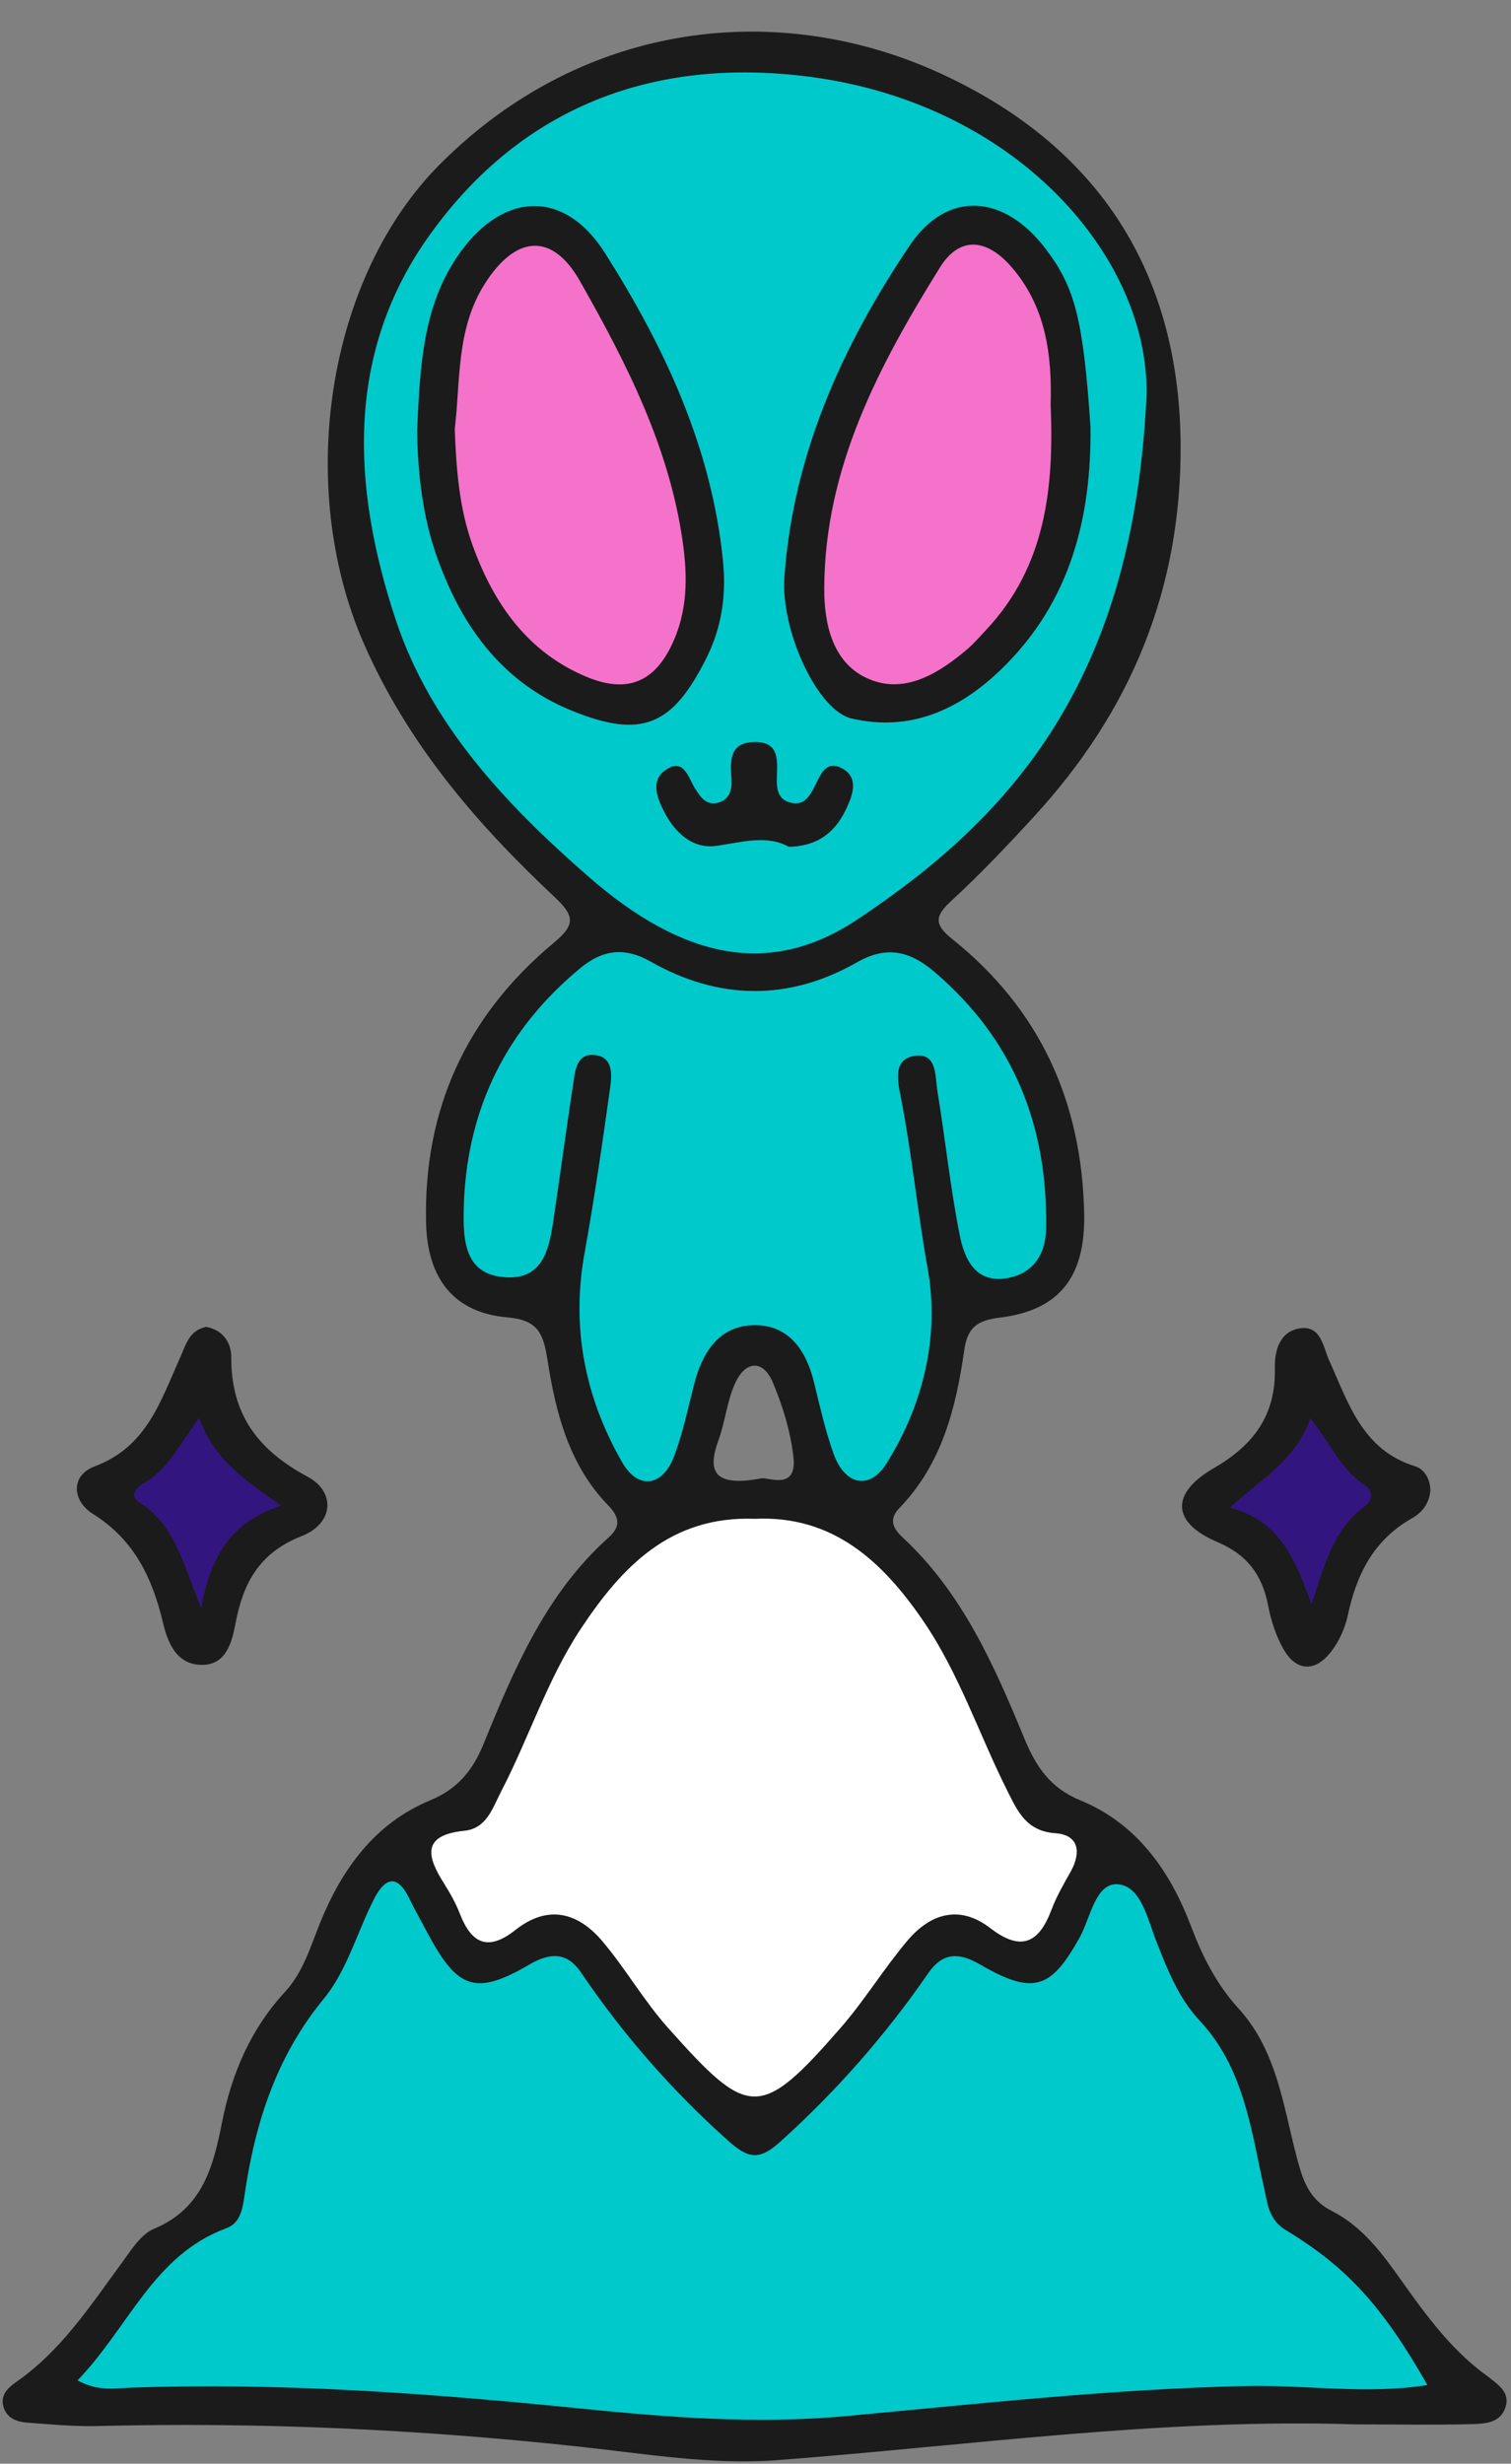
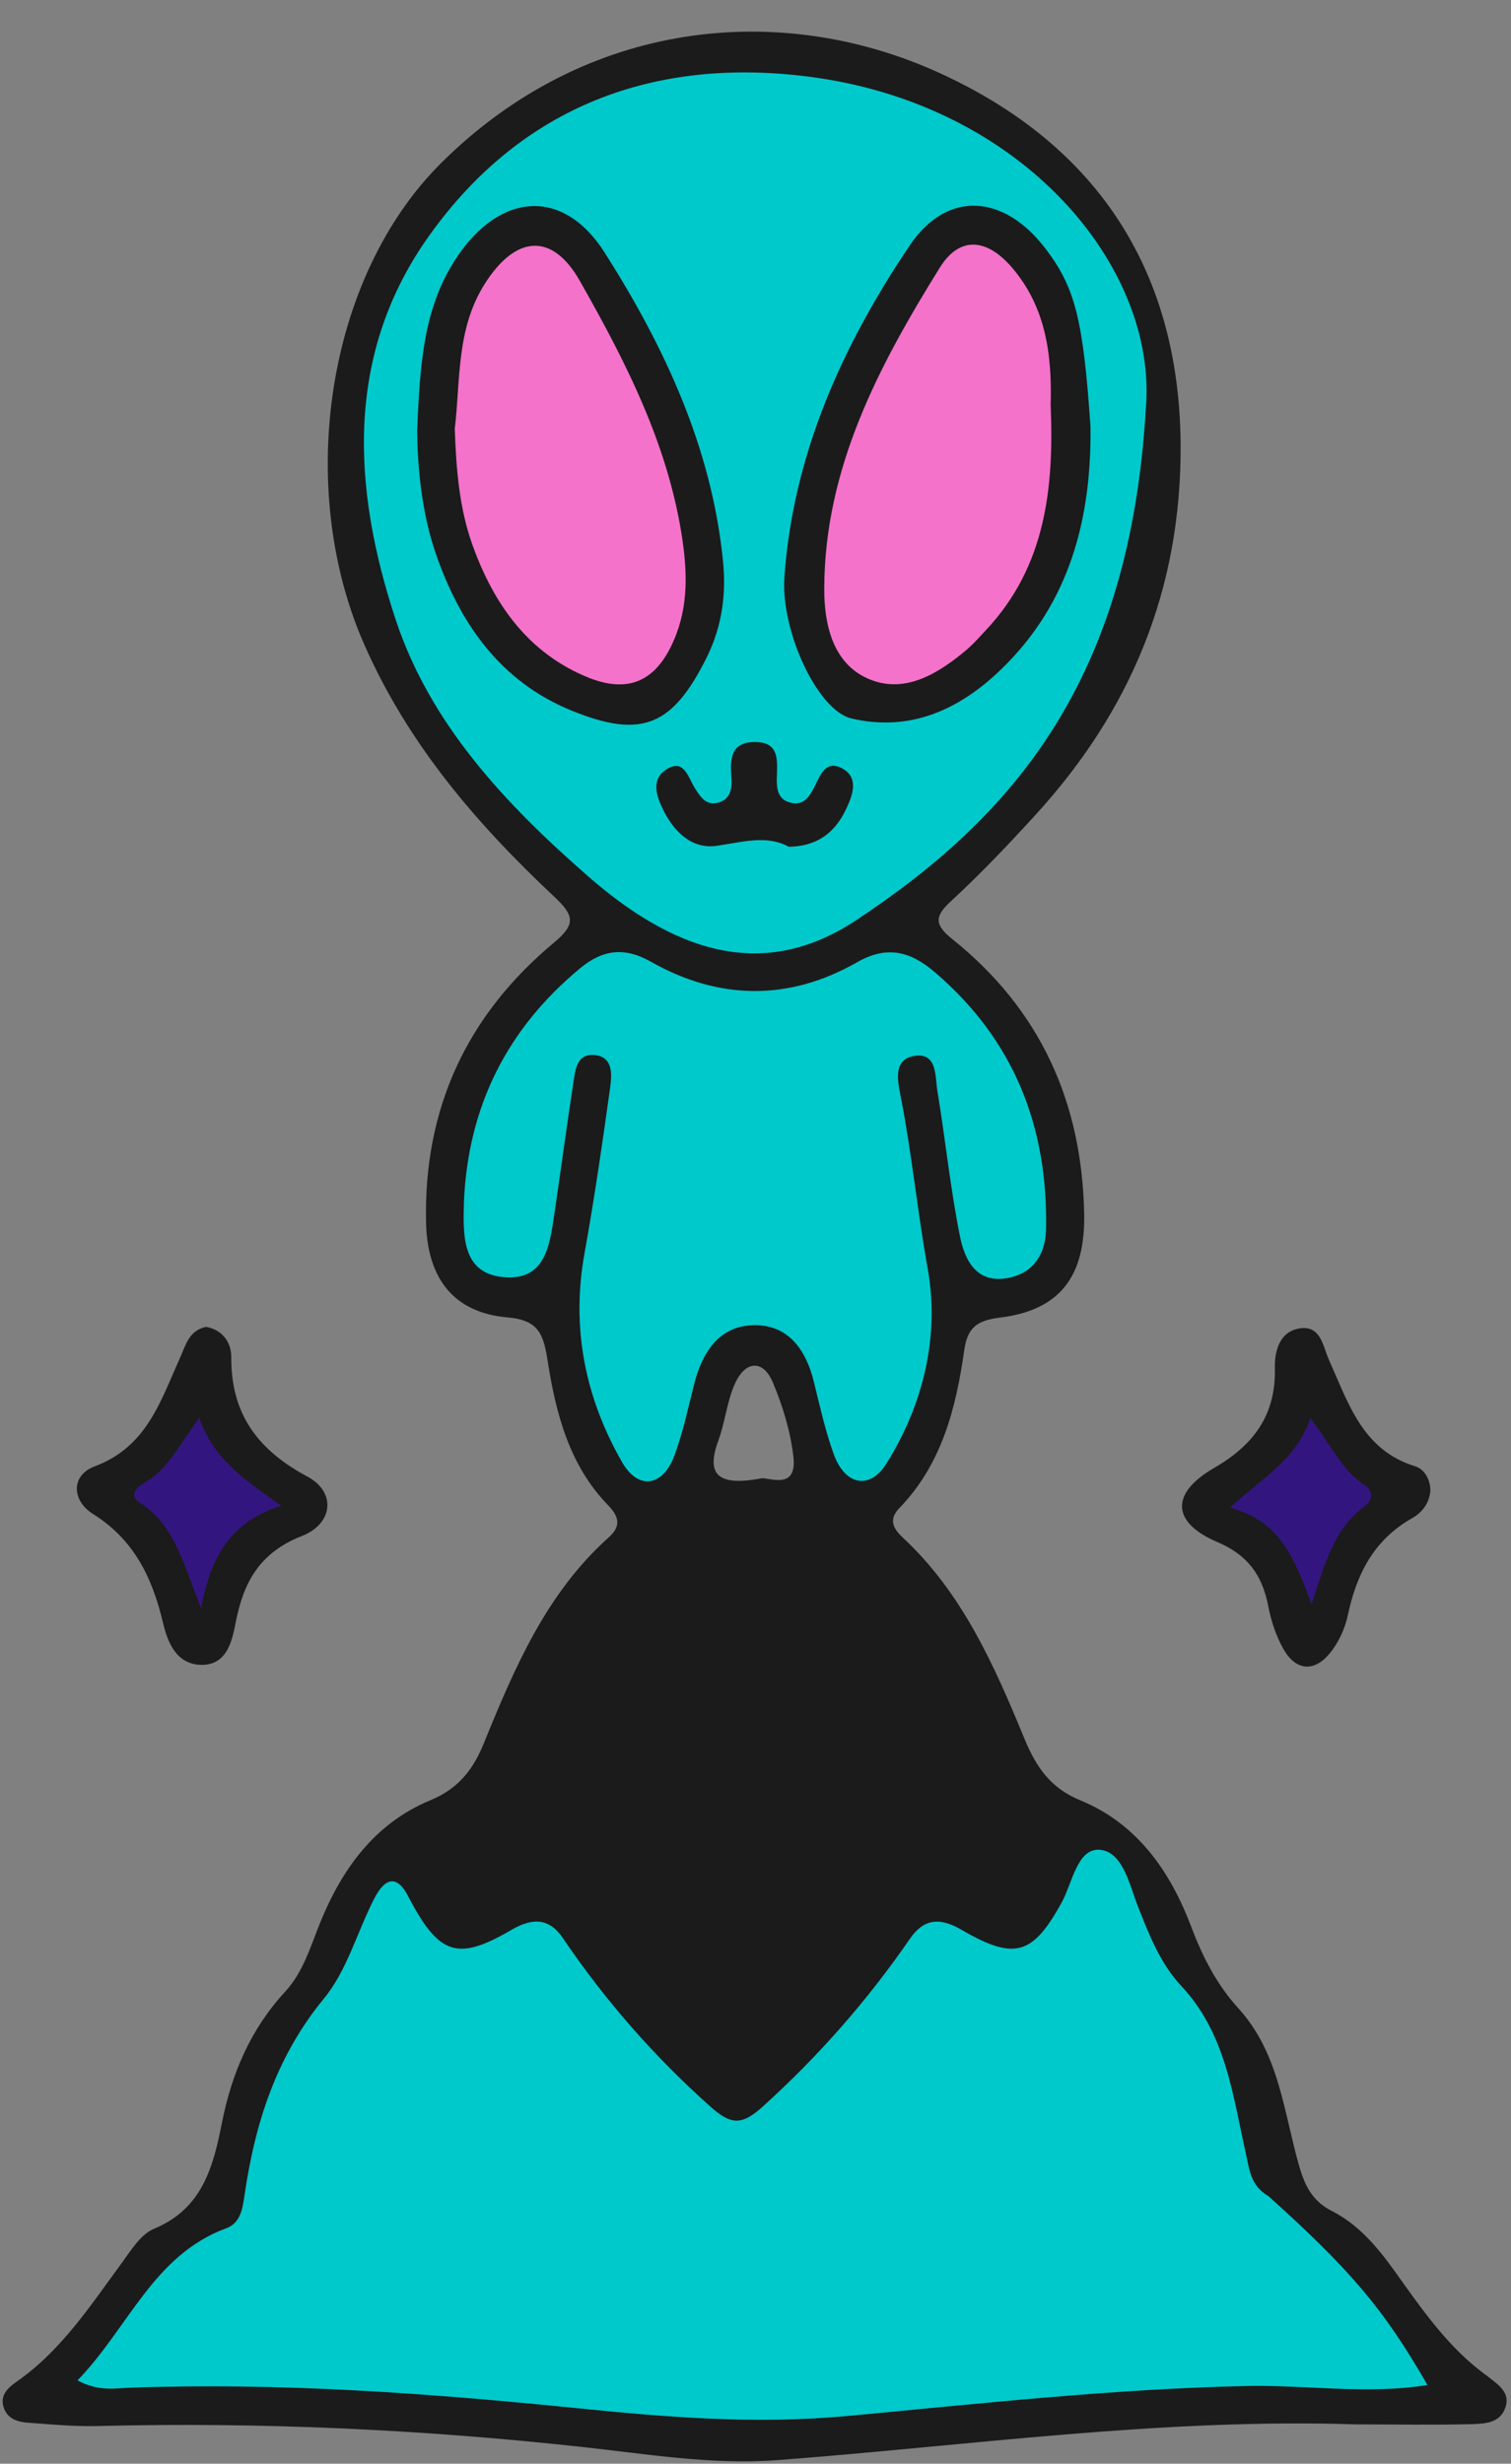
<svg xmlns="http://www.w3.org/2000/svg" fill="#000000" height="101.4" preserveAspectRatio="xMidYMid meet" version="1" viewBox="-0.1 -1.3 62.2 101.4" width="62.2" zoomAndPan="magnify">
  <rect x="-0.1" y="-1.3" width="62.2" height="101.4" fill="#808080" stroke="none" />
  <g>
    <g id="change1_1">
      <path d="M3.8,59.05c2.14-0.8,2.7-2.67,3.5-4.44c0.24-0.53,0.37-1.15,1.08-1.3c0.7,0.12,1.05,0.67,1.04,1.26 c-0.01,2.34,1.1,3.81,3.13,4.9c1.19,0.63,1.08,1.94-0.23,2.45c-1.73,0.68-2.4,1.9-2.72,3.57c-0.15,0.77-0.37,1.77-1.45,1.73 c-1-0.04-1.35-0.93-1.54-1.73c-0.44-1.85-1.18-3.41-2.88-4.48C2.87,60.48,2.79,59.43,3.8,59.05z M50,62.16 c1.25,0.53,1.85,1.35,2.1,2.61c0.12,0.63,0.33,1.28,0.65,1.83c0.5,0.86,1.24,0.92,1.87,0.17c0.37-0.44,0.64-1.02,0.76-1.58 c0.36-1.7,1.07-3.11,2.64-4c0.41-0.23,0.72-0.61,0.76-1.14c0-0.46-0.24-0.88-0.62-1c-2.18-0.67-2.75-2.6-3.55-4.37 c-0.25-0.56-0.33-1.43-1.19-1.31c-0.85,0.12-1.06,0.94-1.04,1.65c0.04,1.95-0.9,3.18-2.54,4.12C48.08,60.17,48.13,61.36,50,62.16z M61.86,97.81c-0.22,0.62-0.84,0.64-1.35,0.66c-1.6,0.04-3.2,0.01-4.81,0.01c-7.98-0.26-15.86,0.87-23.78,1.47 c-2.72,0.21-5.45-0.26-8.15-0.55c-6.61-0.72-13.24-1.02-19.89-0.85c-0.95,0.02-1.9-0.07-2.84-0.14c-0.42-0.03-0.84-0.16-0.99-0.63 c-0.16-0.49,0.17-0.8,0.51-1.04c1.85-1.28,3.05-3.13,4.35-4.9c0.38-0.52,0.78-1.18,1.33-1.41c2-0.83,2.44-2.56,2.8-4.38 c0.4-2.02,1.18-3.84,2.6-5.38c0.74-0.8,1.04-1.85,1.44-2.84c0.9-2.22,2.26-4.09,4.52-5.03c1.17-0.48,1.78-1.27,2.22-2.36 c1.26-3.09,2.56-6.15,5.12-8.45c0.51-0.45,0.48-0.83,0-1.33c-1.61-1.65-2.16-3.8-2.5-5.97c-0.17-1.07-0.36-1.66-1.65-1.77 c-2.21-0.19-3.29-1.6-3.35-3.86c-0.12-4.71,1.67-8.57,5.26-11.56c0.9-0.75,0.85-1.11,0.03-1.88c-3.22-3.02-6.05-6.31-7.86-10.45 c-2.81-6.44-1.54-15.07,3.2-19.77c5.94-5.9,13.92-6.67,20.43-3.73c6.39,2.89,9.94,7.98,10,15.3c0.04,5.98-2.05,11-6.03,15.33 c-1.08,1.18-2.19,2.35-3.36,3.43c-0.68,0.62-0.83,0.97-0.01,1.62c3.61,2.89,5.34,6.69,5.43,11.31c0.05,2.55-0.98,3.97-3.48,4.27 c-0.95,0.12-1.33,0.42-1.46,1.36c-0.34,2.37-0.92,4.67-2.66,6.47c-0.46,0.47-0.27,0.84,0.12,1.21c2.47,2.29,3.78,5.28,5.03,8.31 c0.47,1.13,1.05,2.01,2.3,2.52c2.33,0.96,3.7,2.92,4.56,5.21c0.47,1.24,1.06,2.39,1.95,3.36c1.65,1.82,1.85,4.2,2.47,6.41 c0.24,0.85,0.54,1.5,1.37,1.92c1.08,0.55,1.85,1.46,2.55,2.43c1.14,1.59,2.24,3.22,3.87,4.38C61.55,96.84,62.1,97.15,61.86,97.81z M31.21,59.55c0.27-0.09,1.52,0.55,1.35-0.9c-0.12-1.04-0.44-2.09-0.85-3.06c-0.4-0.94-1.11-0.88-1.53,0 c-0.35,0.74-0.42,1.6-0.7,2.37C28.99,59.29,29.32,59.9,31.21,59.55z" fill="#1b1b1b" />
    </g>
    <g id="change2_1">
-       <path d="M18.18,76.22c-0.7-1.1-0.94-1.99,0.83-2.17c0.92-0.09,1.17-0.94,1.51-1.6c1.15-2.21,1.9-4.61,3.28-6.7 c1.7-2.57,3.7-4.67,7.17-4.54c3.2-0.15,5.24,1.73,6.92,4.18c1.49,2.17,2.3,4.67,3.47,7c0.42,0.84,0.78,1.68,1.99,1.76 c0.95,0.07,1.07,0.77,0.63,1.57c-0.29,0.52-0.59,1.03-0.8,1.59c-0.52,1.38-1.26,1.71-2.51,0.75c-1.28-0.99-2.49-0.6-3.44,0.54 c-0.95,1.13-1.73,2.41-2.7,3.53c-3.35,3.85-3.81,3.76-7.14,0.02c-0.98-1.1-1.73-2.41-2.68-3.54c-1.01-1.2-2.25-1.54-3.59-0.48 c-1.1,0.87-1.79,0.6-2.28-0.64C18.67,77.04,18.43,76.62,18.18,76.22z" fill="#ffffff" />
-     </g>
+       </g>
    <g id="change3_1">
-       <path d="M58.66,96.86c-2.5,0.4-4.98-0.01-7.44,0.04c-5.52,0.12-11.01,0.73-16.5,1.24c-3.7,0.34-7.35,0.05-11-0.32 c-6.14-0.62-12.28-1.07-18.46-0.85c-0.63,0.02-1.29,0.17-2.17-0.3c2.11-2.18,3.12-5.15,6.12-6.26c0.58-0.21,0.67-0.78,0.75-1.32 c0.43-2.97,1.29-5.72,3.27-8.13c0.95-1.15,1.37-2.74,2.07-4.11c0.44-0.86,0.95-1.05,1.45-0.01c0.23,0.48,0.5,0.94,0.75,1.42 c1.23,2.31,1.98,2.59,4.2,1.29c0.91-0.53,1.58-0.47,2.13,0.35c1.73,2.55,3.74,4.85,6.05,6.91c0.86,0.77,1.3,0.8,2.18,0 c2.29-2.07,4.3-4.36,6.05-6.9c0.56-0.81,1.21-0.9,2.13-0.36c2.2,1.28,2.93,1.01,4.11-1.12c0.44-0.8,0.64-2.22,1.54-2.18 c0.98,0.05,1.25,1.44,1.61,2.35c0.46,1.17,0.92,2.34,1.78,3.26c1.82,1.94,2.11,4.45,2.65,6.87c0.16,0.7,0.19,1.34,0.94,1.78 C55.39,92.04,56.83,93.66,58.66,96.86z M24.09,34.75c-3.37-2.95-6.48-6.23-7.91-10.57c-1.79-5.43-2.09-10.96,1.43-15.84 c3.79-5.27,9.23-7.31,15.62-6.48c8.85,1.15,14.31,7.88,13.84,13.62c-0.65,11.19-5.41,16.79-11.95,21.11 C31.6,38.9,28.04,38.21,24.09,34.75z M34.95,28.27c2.39,0.56,4.42-0.34,6.15-2.01c2.91-2.8,3.73-6.35,3.69-9.99 c-0.3-4.44-0.64-5.74-1.84-7.32c-1.7-2.25-4.05-2.45-5.6-0.15c-2.77,4.11-4.8,8.6-5.16,13.64C32.03,24.66,33.55,27.94,34.95,28.27z M30.01,30.73c0.03,0.43-0.05,0.86-0.53,1c-0.5,0.15-0.74-0.22-0.97-0.58c-0.29-0.46-0.46-1.3-1.24-0.74 c-0.57,0.41-0.34,1.08-0.07,1.62c0.45,0.91,1.18,1.63,2.21,1.48c1.05-0.15,2.05-0.46,2.96,0.04c1.27-0.02,1.98-0.68,2.41-1.66 c0.25-0.55,0.45-1.21-0.22-1.57c-0.68-0.36-0.9,0.3-1.13,0.76c-0.2,0.38-0.42,0.76-0.92,0.67c-0.61-0.11-0.65-0.6-0.63-1.1 c0.02-0.67,0.09-1.4-0.87-1.41C29.95,29.22,29.95,29.97,30.01,30.73z M23.44,27.95c2.9,1.18,4.16,0.61,5.56-2.21 c0.63-1.28,0.8-2.6,0.66-3.97c-0.47-4.66-2.41-8.8-4.86-12.66c-1.73-2.73-4.35-2.48-6.13,0.23c-1.34,2.04-1.48,4.33-1.6,7.09 c0.02,1.4,0.16,3.26,0.75,5C18.81,24.33,20.48,26.75,23.44,27.95z M27.66,58.61c0.35-0.94,0.56-1.94,0.81-2.92 c0.33-1.32,1.02-2.42,2.45-2.45c1.44-0.03,2.17,1.03,2.49,2.36c0.24,0.98,0.46,1.97,0.8,2.92c0.46,1.31,1.49,1.53,2.19,0.4 c1.52-2.44,2.18-5.23,1.69-8c-0.42-2.33-0.65-4.7-1.1-7.02c-0.12-0.63-0.39-1.64,0.61-1.75c0.89-0.1,0.79,0.88,0.89,1.47 c0.33,1.99,0.53,4,0.93,5.98c0.19,0.92,0.64,1.91,1.9,1.71c1.08-0.17,1.62-0.95,1.64-2.03c0.08-4.21-1.32-7.78-4.57-10.56 c-1-0.86-1.97-1.13-3.22-0.41c-2.81,1.6-5.69,1.55-8.48-0.03c-1.11-0.63-2.01-0.48-2.92,0.28c-3,2.49-4.59,5.67-4.77,9.55 c-0.04,1.41-0.12,3.06,1.73,3.16c1.73,0.1,1.82-1.53,2.02-2.82c0.25-1.7,0.48-3.41,0.74-5.11c0.09-0.57,0.12-1.33,0.95-1.21 c0.69,0.1,0.65,0.8,0.58,1.31c-0.32,2.29-0.65,4.58-1.06,6.85c-0.55,3.05,0.02,5.9,1.52,8.54C26.15,60.05,27.18,59.9,27.66,58.61z" fill="#00c9cc" />
+       <path d="M58.66,96.86c-2.5,0.4-4.98-0.01-7.44,0.04c-5.52,0.12-11.01,0.73-16.5,1.24c-3.7,0.34-7.35,0.05-11-0.32 c-6.14-0.62-12.28-1.07-18.46-0.85c-0.63,0.02-1.29,0.17-2.17-0.3c2.11-2.18,3.12-5.15,6.12-6.26c0.58-0.21,0.67-0.78,0.75-1.32 c0.43-2.97,1.29-5.72,3.27-8.13c0.95-1.15,1.37-2.74,2.07-4.11c0.44-0.86,0.95-1.05,1.45-0.01c1.23,2.31,1.98,2.59,4.2,1.29c0.91-0.53,1.58-0.47,2.13,0.35c1.73,2.55,3.74,4.85,6.05,6.91c0.86,0.77,1.3,0.8,2.18,0 c2.29-2.07,4.3-4.36,6.05-6.9c0.56-0.81,1.21-0.9,2.13-0.36c2.2,1.28,2.93,1.01,4.11-1.12c0.44-0.8,0.64-2.22,1.54-2.18 c0.98,0.05,1.25,1.44,1.61,2.35c0.46,1.17,0.92,2.34,1.78,3.26c1.82,1.94,2.11,4.45,2.65,6.87c0.16,0.7,0.19,1.34,0.94,1.78 C55.39,92.04,56.83,93.66,58.66,96.86z M24.09,34.75c-3.37-2.95-6.48-6.23-7.91-10.57c-1.79-5.43-2.09-10.96,1.43-15.84 c3.79-5.27,9.23-7.31,15.62-6.48c8.85,1.15,14.31,7.88,13.84,13.62c-0.65,11.19-5.41,16.79-11.95,21.11 C31.6,38.9,28.04,38.21,24.09,34.75z M34.95,28.27c2.39,0.56,4.42-0.34,6.15-2.01c2.91-2.8,3.73-6.35,3.69-9.99 c-0.3-4.44-0.64-5.74-1.84-7.32c-1.7-2.25-4.05-2.45-5.6-0.15c-2.77,4.11-4.8,8.6-5.16,13.64C32.03,24.66,33.55,27.94,34.95,28.27z M30.01,30.73c0.03,0.43-0.05,0.86-0.53,1c-0.5,0.15-0.74-0.22-0.97-0.58c-0.29-0.46-0.46-1.3-1.24-0.74 c-0.57,0.41-0.34,1.08-0.07,1.62c0.45,0.91,1.18,1.63,2.21,1.48c1.05-0.15,2.05-0.46,2.96,0.04c1.27-0.02,1.98-0.68,2.41-1.66 c0.25-0.55,0.45-1.21-0.22-1.57c-0.68-0.36-0.9,0.3-1.13,0.76c-0.2,0.38-0.42,0.76-0.92,0.67c-0.61-0.11-0.65-0.6-0.63-1.1 c0.02-0.67,0.09-1.4-0.87-1.41C29.95,29.22,29.95,29.97,30.01,30.73z M23.44,27.95c2.9,1.18,4.16,0.61,5.56-2.21 c0.63-1.28,0.8-2.6,0.66-3.97c-0.47-4.66-2.41-8.8-4.86-12.66c-1.73-2.73-4.35-2.48-6.13,0.23c-1.34,2.04-1.48,4.33-1.6,7.09 c0.02,1.4,0.16,3.26,0.75,5C18.81,24.33,20.48,26.75,23.44,27.95z M27.66,58.61c0.35-0.94,0.56-1.94,0.81-2.92 c0.33-1.32,1.02-2.42,2.45-2.45c1.44-0.03,2.17,1.03,2.49,2.36c0.24,0.98,0.46,1.97,0.8,2.92c0.46,1.31,1.49,1.53,2.19,0.4 c1.52-2.44,2.18-5.23,1.69-8c-0.42-2.33-0.65-4.7-1.1-7.02c-0.12-0.63-0.39-1.64,0.61-1.75c0.89-0.1,0.79,0.88,0.89,1.47 c0.33,1.99,0.53,4,0.93,5.98c0.19,0.92,0.64,1.91,1.9,1.71c1.08-0.17,1.62-0.95,1.64-2.03c0.08-4.21-1.32-7.78-4.57-10.56 c-1-0.86-1.97-1.13-3.22-0.41c-2.81,1.6-5.69,1.55-8.48-0.03c-1.11-0.63-2.01-0.48-2.92,0.28c-3,2.49-4.59,5.67-4.77,9.55 c-0.04,1.41-0.12,3.06,1.73,3.16c1.73,0.1,1.82-1.53,2.02-2.82c0.25-1.7,0.48-3.41,0.74-5.11c0.09-0.57,0.12-1.33,0.95-1.21 c0.69,0.1,0.65,0.8,0.58,1.31c-0.32,2.29-0.65,4.58-1.06,6.85c-0.55,3.05,0.02,5.9,1.52,8.54C26.15,60.05,27.18,59.9,27.66,58.61z" fill="#00c9cc" />
    </g>
    <g id="change4_1">
      <path d="M50.53,60.75c1.28-1.19,2.72-1.95,3.31-3.68c0.83,1.05,1.27,2.12,2.24,2.76c0.38,0.25,0.32,0.63-0.02,0.88 c-1.21,0.89-1.61,2.26-2.17,4.03C53.19,62.77,52.52,61.27,50.53,60.75z M5.66,60.55c1.44,0.92,1.78,2.51,2.52,4.34 c0.4-2.2,1.28-3.58,3.3-4.22c-1.44-1.02-2.75-1.85-3.38-3.61c-0.85,1.14-1.3,2.14-2.28,2.68C5.45,59.95,5.23,60.28,5.66,60.55z" fill="#33157f" />
    </g>
    <g id="change5_1">
      <path d="M33.83,22.9c0.02-4.95,2.25-9.15,4.76-13.19c0.81-1.3,1.92-1.2,2.94-0.03c1.42,1.63,1.68,3.61,1.62,5.69 c0.14,3.38-0.19,6.64-2.67,9.27c-0.24,0.26-0.48,0.53-0.74,0.76c-1.17,1-2.56,1.87-4.04,1.26C34.2,26.05,33.82,24.43,33.83,22.9z M27.52,25.31c0.7-1.42,0.69-2.86,0.48-4.34c-0.56-3.9-2.32-7.34-4.22-10.69c-1.15-2.04-2.66-1.9-3.93,0.11 c-1.18,1.87-0.99,3.99-1.23,5.96c0.06,1.68,0.19,3.3,0.74,4.81c0.87,2.41,2.29,4.44,4.79,5.44C25.61,27.17,26.75,26.87,27.52,25.31 z" fill="#f472ca" />
    </g>
  </g>
</svg>